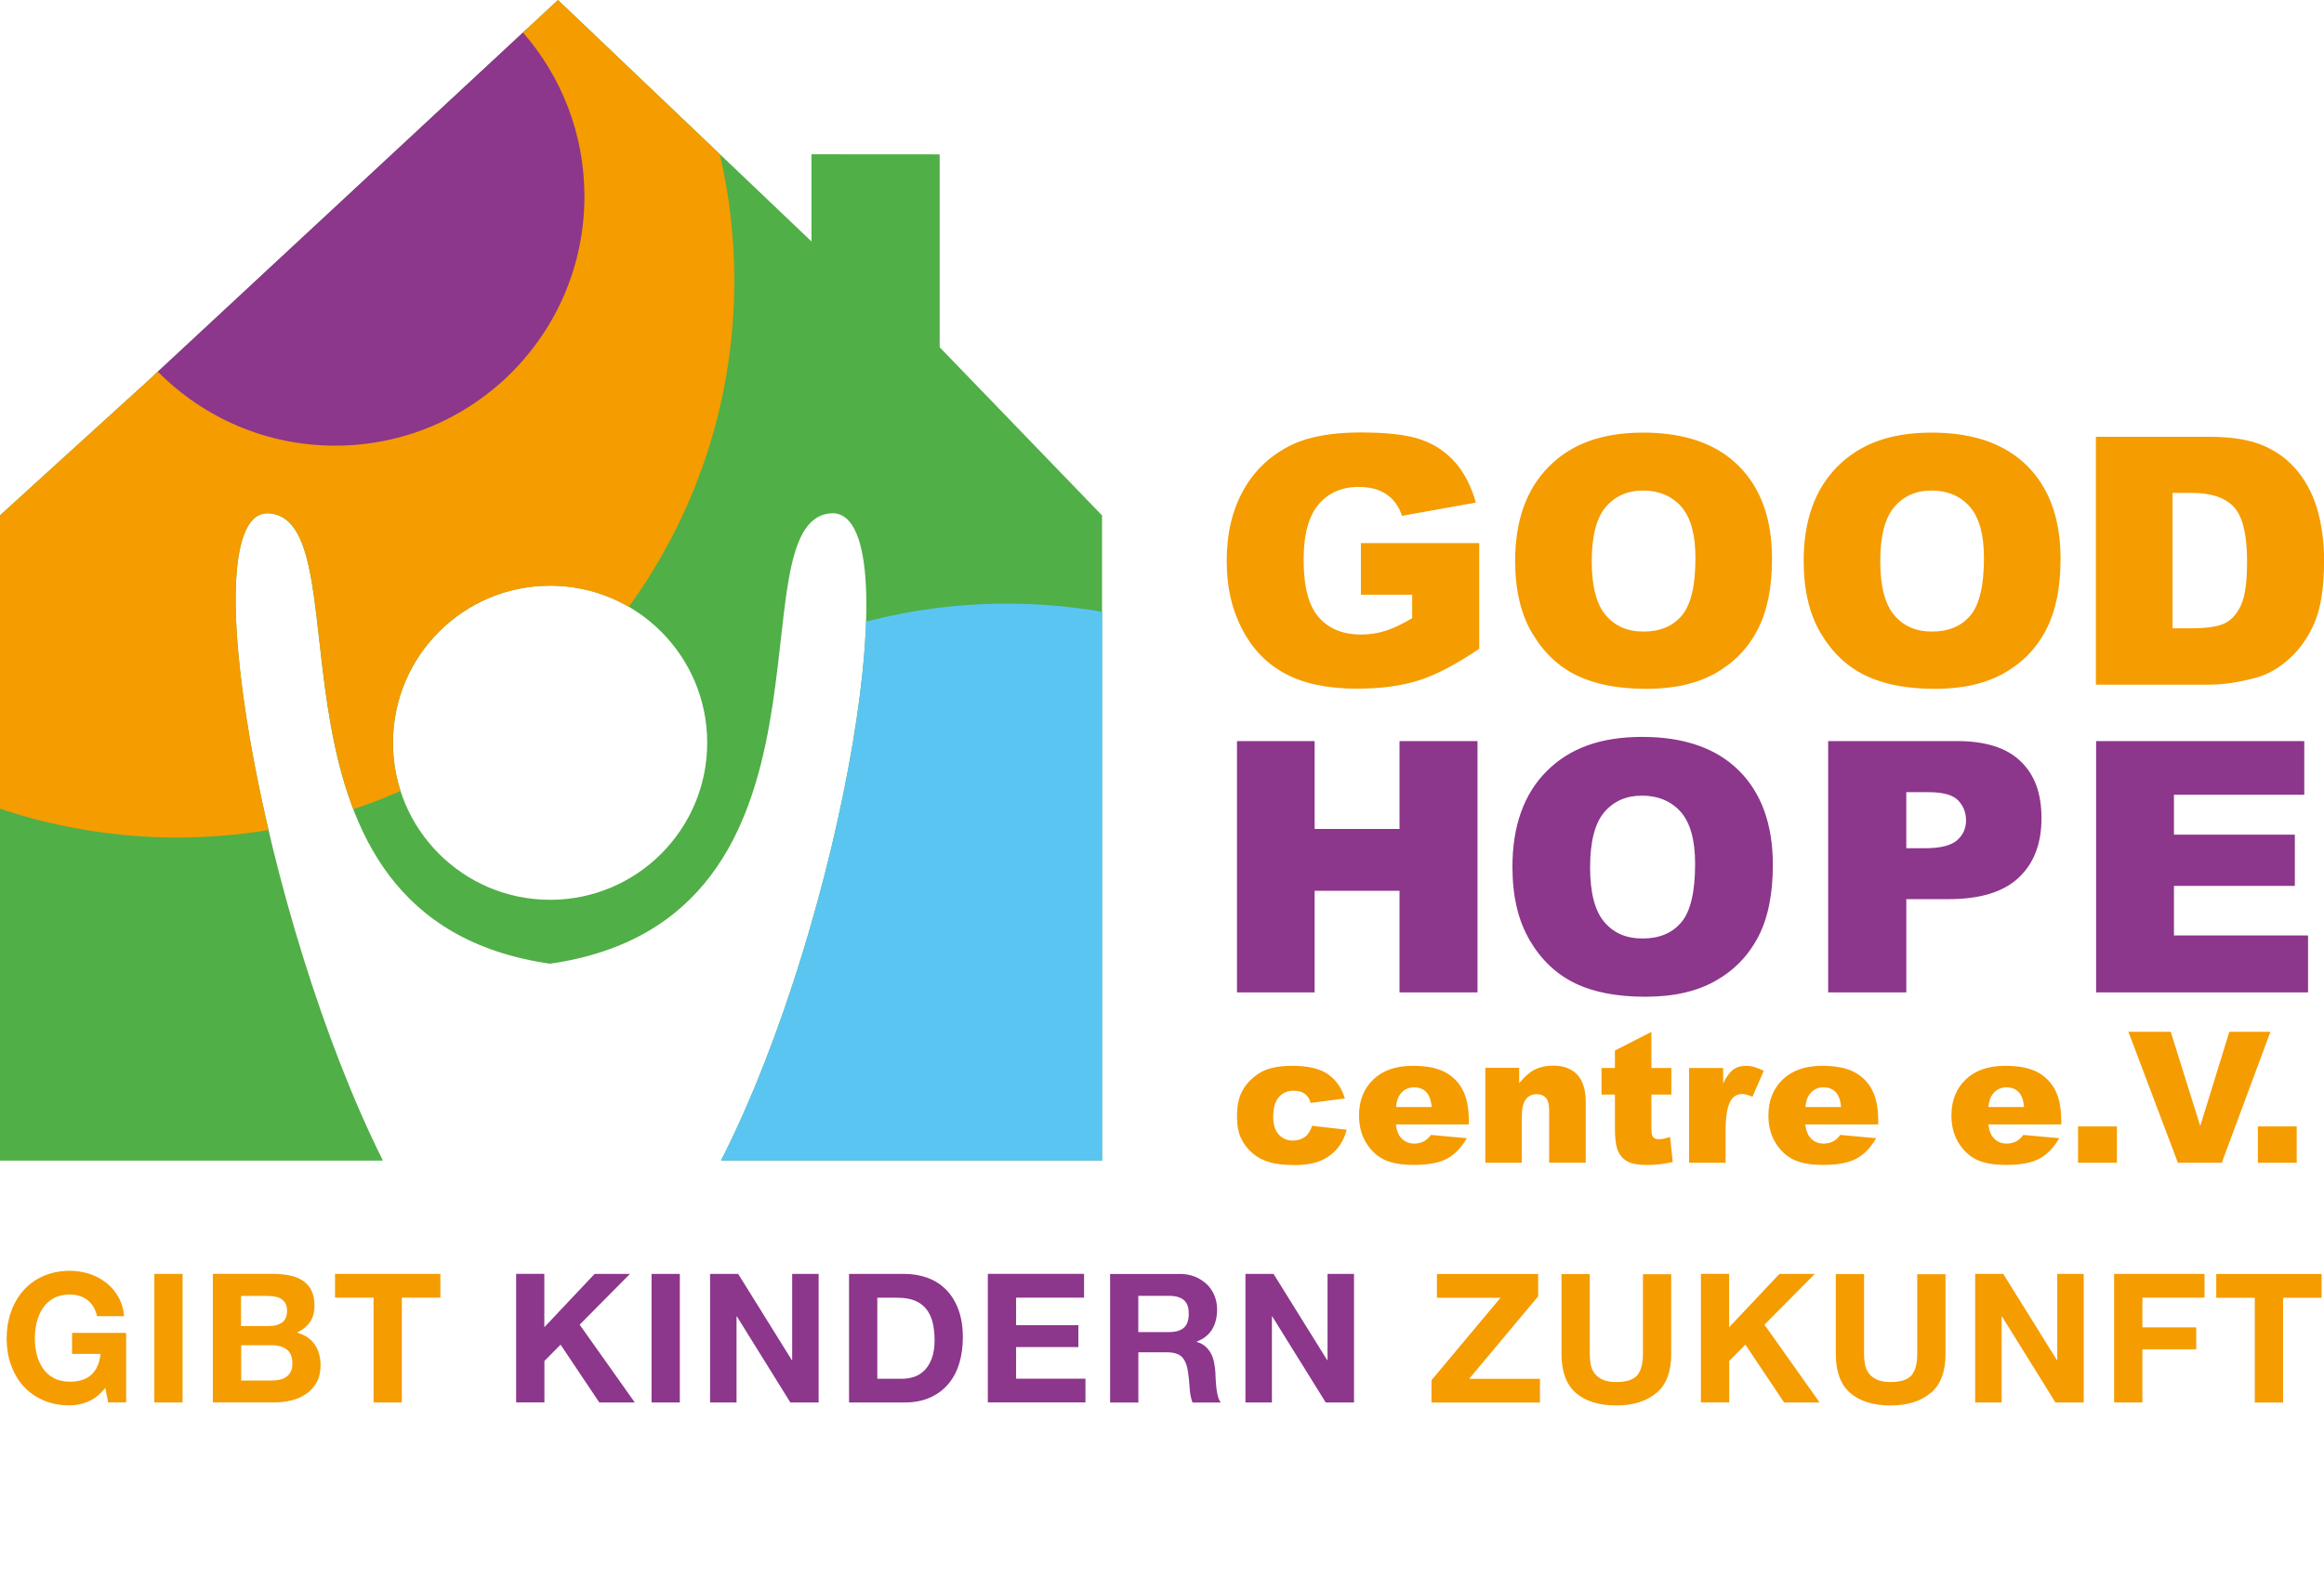
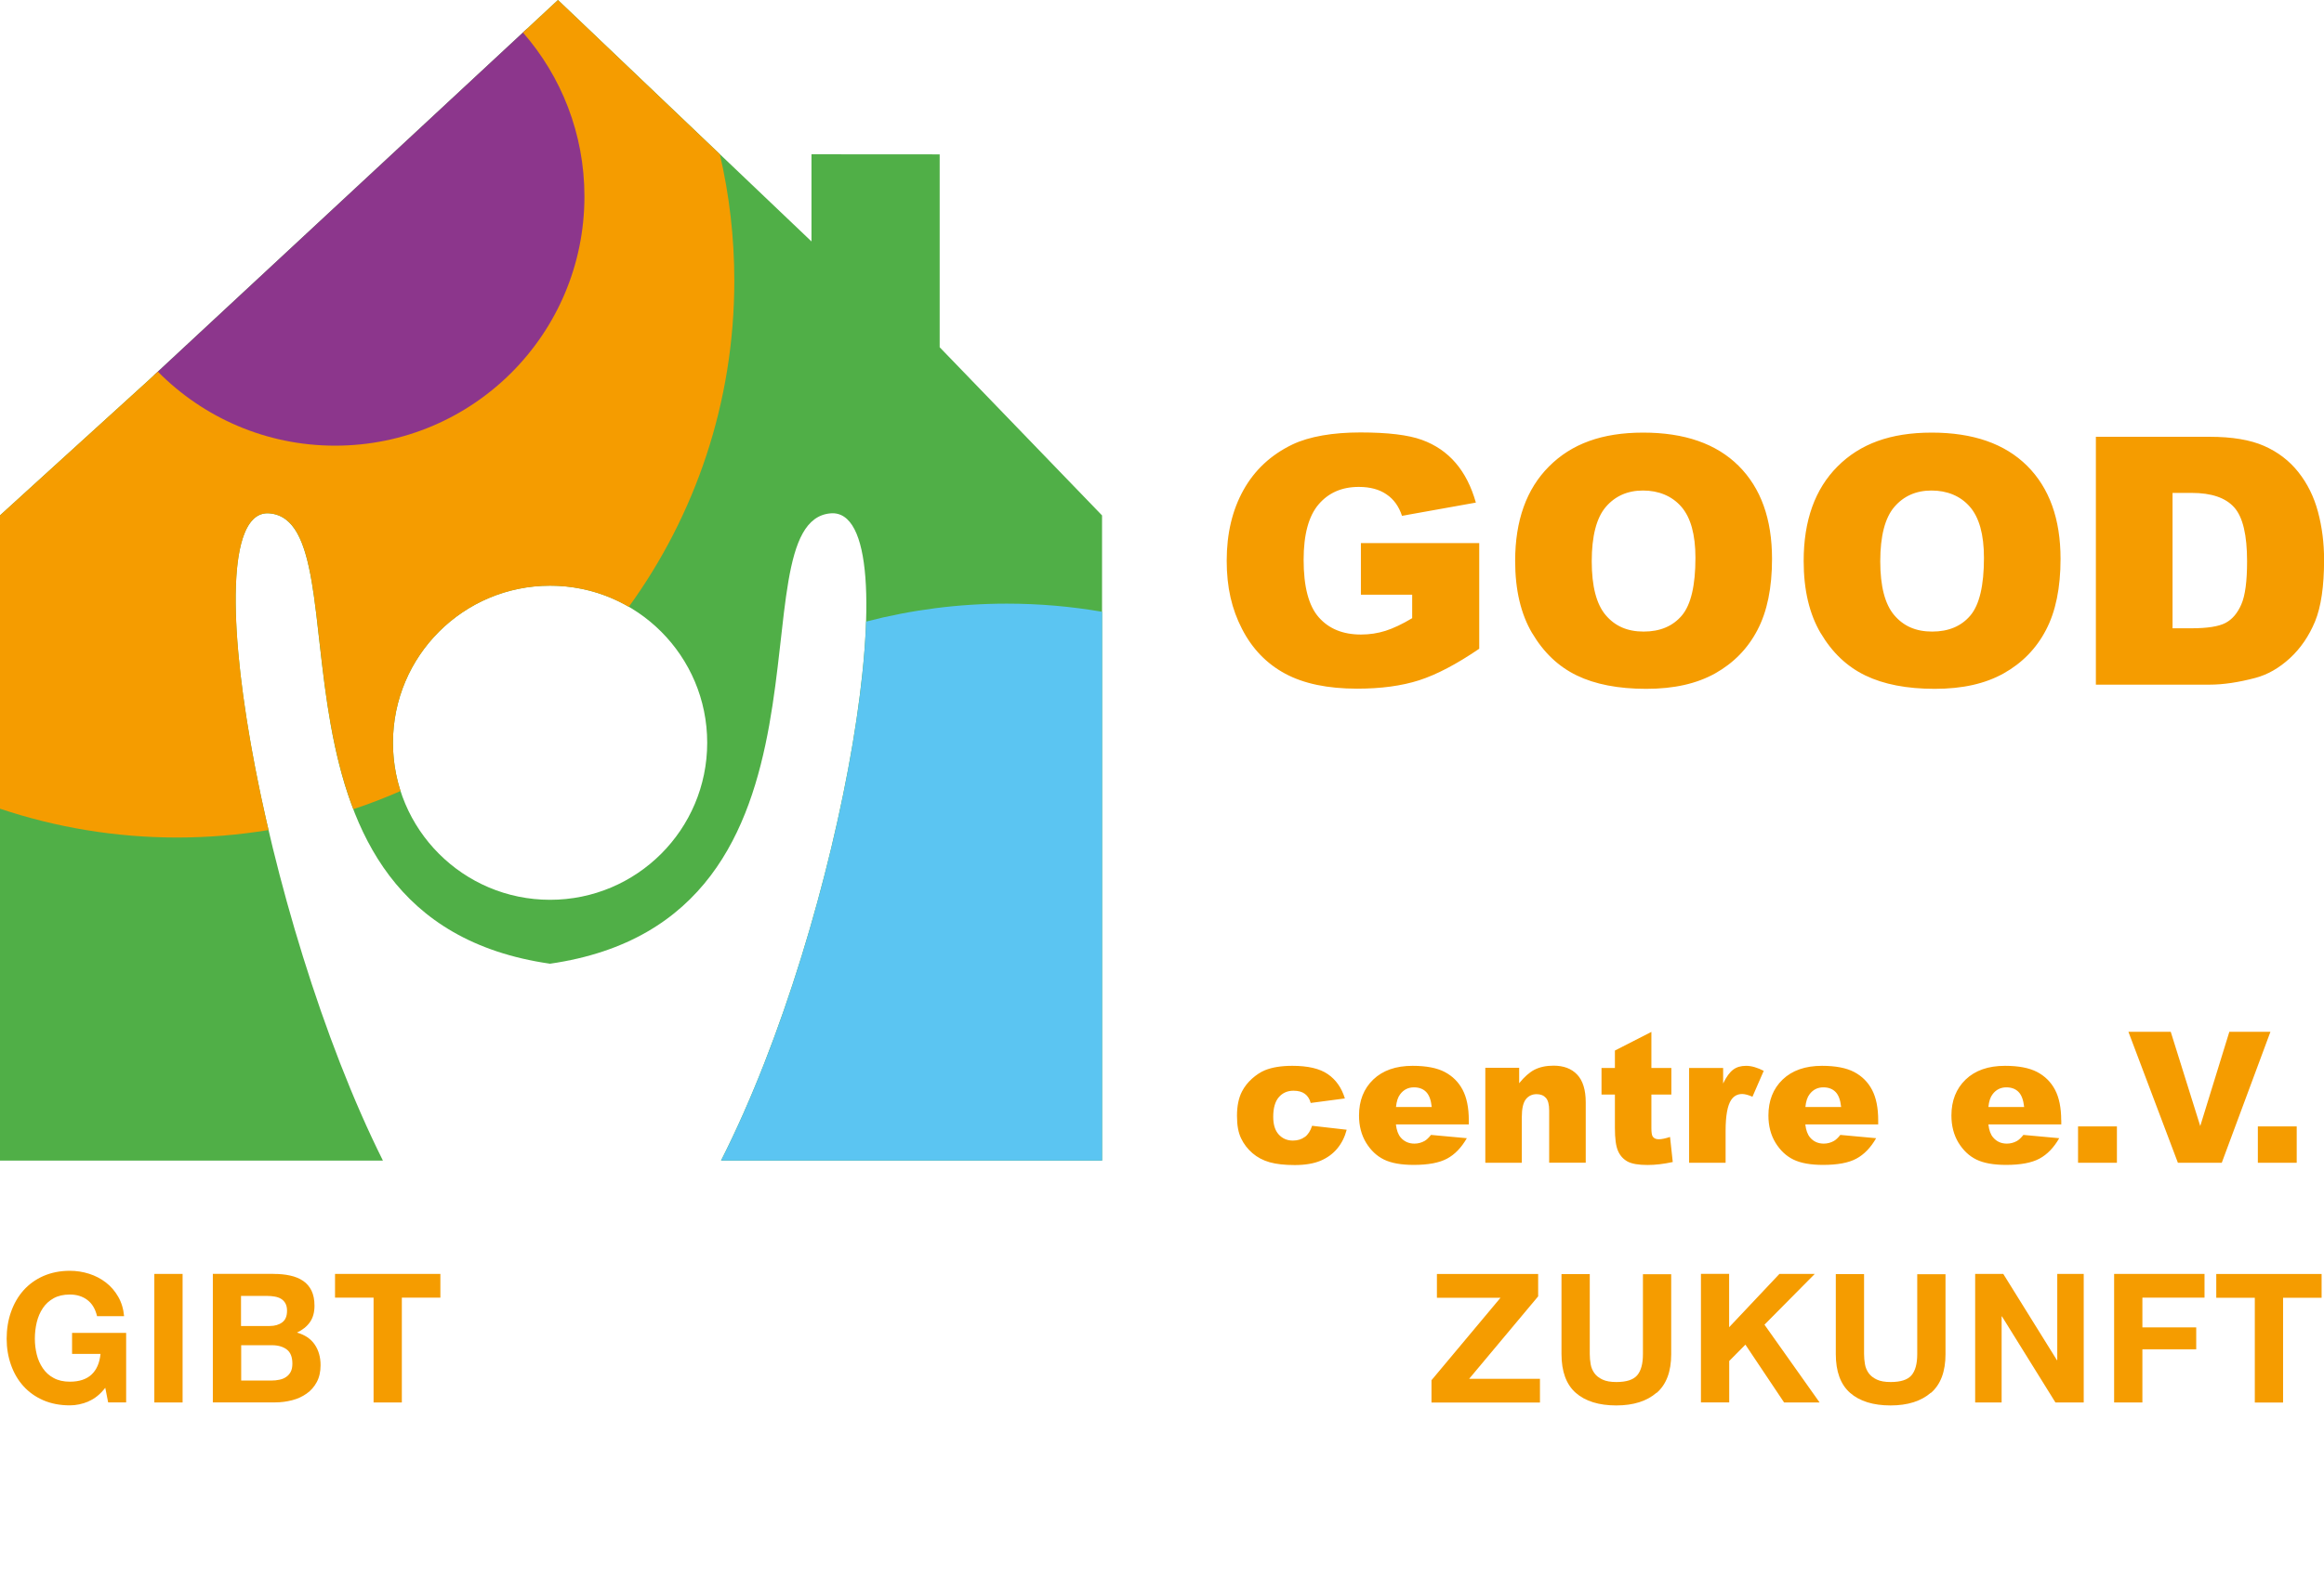
<svg xmlns="http://www.w3.org/2000/svg" id="a" viewBox="0 0 282.81 193.66">
  <defs>
    <clipPath id="b">
      <rect x="0" width="282.81" height="171.07" style="fill:none; stroke-width:0px;" />
    </clipPath>
    <clipPath id="c">
      <path d="M47.82,90.41c0-10.56,8.56-19.12,19.12-19.12s19.12,8.56,19.12,19.12-8.56,19.12-19.12,19.12-19.12-8.56-19.12-19.12M67.9,0L18.09,46.28l-12.13,11.03L0,62.74v78.54h46.6c-14.69-29.41-23.61-79.65-13.8-78.79,12.05,1.06-3.56,49.39,34.13,54.82,37.69-5.43,22.08-53.76,34.13-54.82,10.03-.88,1.61,49.38-13.32,78.79h46.37V62.74l-4.46-4.62-12.75-13.21-2.55-2.64v-23.48h-15.61v10.61L67.88.01h.02Z" style="fill:none; stroke-width:0px;" />
    </clipPath>
    <clipPath id="d">
      <rect x="0" width="282.81" height="171.07" style="fill:none; stroke-width:0px;" />
    </clipPath>
  </defs>
  <g style="clip-path:url(#b);">
    <path d="M66.94,109.53c-10.56,0-19.12-8.56-19.12-19.12s8.56-19.12,19.12-19.12,19.12,8.56,19.12,19.12-8.56,19.12-19.12,19.12M98.75,18.78v10.61L67.9,0,18.09,46.28l-12.13,11.03L0,62.74v78.54h46.6c-14.69-29.41-23.61-79.65-13.8-78.79,12.05,1.06-3.56,49.39,34.13,54.82,37.69-5.43,22.08-53.76,34.13-54.82,10.03-.88,1.61,49.38-13.32,78.79h46.37V62.74l-4.46-4.62-12.75-13.21-2.55-2.64v-23.48" style="fill:#50af47; stroke-width:0px;" />
  </g>
  <g style="clip-path:url(#c);">
    <path d="M41.34,55.47c17.09,0,30.94-13.85,30.94-30.94S58.43-6.41,41.34-6.41,10.4,7.44,10.4,24.53s13.85,30.94,30.94,30.94" style="fill:#8c368c; stroke-width:0px;" />
  </g>
  <g style="clip-path:url(#d);">
    <path d="M105.4,75.67c-.55,16.76-7.64,45.87-17.65,65.6h46.37v-66.8c-3.77-.65-7.64-.99-11.59-.99-5.92,0-11.65.76-17.12,2.18" style="fill:#5bc5f2; stroke-width:0px;" />
    <path d="M18.09,46.28l-12.13,11.03L0,62.73v35.71c6.77,2.27,14.03,3.51,21.57,3.51,3.78,0,7.49-.32,11.11-.91-4.89-20.93-5.8-39.08.13-38.55,7.63.67,4.17,20.32,10.19,36.01,1.96-.65,3.87-1.39,5.74-2.21-.6-1.85-.92-3.82-.92-5.87,0-10.56,8.56-19.12,19.12-19.12,3.49,0,6.76.93,9.58,2.57,8.08-11.16,12.84-24.87,12.84-39.7,0-5.29-.61-10.45-1.76-15.39L67.9,0l-4.26,3.96c4.66,5.33,7.48,12.31,7.48,19.95,0,16.76-13.58,30.34-30.34,30.34-8.44,0-16.07-3.45-21.57-9.01l-1.12,1.04h0Z" style="fill:#f59c00; stroke-width:0px;" />
-     <path d="M255.08,120.8h25.79v-6.93h-16.32v-6.03h14.71v-6.24h-14.71v-4.86h15.86v-6.53h-25.33v30.59h0ZM231.99,96.43h2.69c1.77,0,2.97.33,3.61,1s.96,1.48.96,2.44-.37,1.8-1.11,2.43-2.02.95-3.84.95h-2.32v-6.82h0ZM222.49,120.8h9.49v-11.35h5.17c3.81,0,6.65-.87,8.5-2.61,1.86-1.74,2.78-4.15,2.78-7.24s-.85-5.32-2.56-6.95c-1.7-1.63-4.27-2.44-7.69-2.44h-15.71v30.59h.02ZM195.22,98.87c1.15-1.35,2.68-2.02,4.59-2.02s3.57.66,4.73,1.99c1.16,1.33,1.74,3.43,1.74,6.31,0,3.42-.56,5.79-1.67,7.11s-2.68,1.98-4.71,1.98-3.54-.67-4.68-2.02c-1.15-1.35-1.72-3.57-1.72-6.66s.58-5.35,1.73-6.7M186.15,114.46c1.4,2.38,3.24,4.12,5.5,5.22s5.11,1.65,8.57,1.65,6.23-.64,8.5-1.91c2.27-1.27,4.01-3.05,5.22-5.34,1.2-2.29,1.8-5.22,1.8-8.79,0-4.92-1.38-8.75-4.13-11.49-2.75-2.73-6.68-4.1-11.77-4.1s-8.84,1.39-11.62,4.17-4.17,6.67-4.17,11.66c0,3.57.7,6.55,2.11,8.93M150.53,120.8h9.45v-12.37h10.33v12.37h9.49v-30.59h-9.49v10.7h-10.33v-10.7h-9.45v30.59Z" style="fill:#8c368c; stroke-width:0px;" />
    <path d="M266.7,60c2.42,0,4.14.59,5.19,1.77s1.56,3.37,1.56,6.56c0,2.42-.23,4.16-.7,5.24s-1.11,1.83-1.93,2.26-2.21.65-4.16.65h-2.28v-16.48h2.32ZM255.05,83.34h13.85c1.66,0,3.51-.28,5.56-.82,1.5-.4,2.89-1.2,4.2-2.4,1.3-1.2,2.32-2.69,3.06-4.47.73-1.78,1.1-4.28,1.1-7.5,0-2.06-.25-4.01-.74-5.84-.49-1.84-1.29-3.45-2.39-4.84-1.1-1.39-2.49-2.45-4.17-3.19-1.68-.74-3.89-1.11-6.62-1.11h-13.85v30.17h0ZM230.52,61.71c1.14-1.33,2.65-2,4.53-2s3.51.65,4.66,1.97c1.14,1.31,1.72,3.38,1.72,6.22,0,3.38-.55,5.71-1.65,7.02-1.1,1.3-2.65,1.96-4.65,1.96s-3.49-.67-4.62-2c-1.13-1.33-1.7-3.52-1.7-6.56s.57-5.28,1.71-6.61M221.57,77.08c1.39,2.35,3.19,4.06,5.42,5.14s5.04,1.63,8.45,1.63,6.14-.63,8.39-1.88c2.24-1.26,3.96-3.01,5.14-5.27,1.19-2.26,1.78-5.15,1.78-8.67,0-4.86-1.36-8.63-4.07-11.33-2.72-2.7-6.59-4.04-11.61-4.04s-8.72,1.37-11.46,4.12c-2.74,2.74-4.12,6.58-4.12,11.5,0,3.53.69,6.46,2.08,8.81M195.41,61.71c1.14-1.33,2.65-2,4.53-2s3.51.65,4.66,1.97c1.14,1.31,1.72,3.38,1.72,6.22,0,3.38-.55,5.71-1.65,7.02-1.1,1.3-2.65,1.96-4.65,1.96s-3.49-.67-4.62-2c-1.13-1.33-1.7-3.52-1.7-6.56s.57-5.28,1.71-6.61M186.46,77.08c1.39,2.35,3.19,4.06,5.42,5.14s5.04,1.63,8.45,1.63,6.14-.63,8.39-1.88c2.24-1.26,3.96-3.01,5.14-5.27,1.19-2.26,1.78-5.15,1.78-8.67,0-4.86-1.36-8.63-4.07-11.33-2.72-2.7-6.59-4.04-11.61-4.04s-8.72,1.37-11.46,4.12c-2.74,2.74-4.12,6.58-4.12,11.5,0,3.53.69,6.46,2.08,8.81M171.85,72.41v2.84c-1.22.73-2.31,1.24-3.25,1.54-.95.3-1.94.45-2.98.45-2.2,0-3.91-.7-5.14-2.1s-1.84-3.73-1.84-7c0-3.07.61-5.32,1.82-6.74s2.84-2.13,4.89-2.13c1.37,0,2.5.3,3.38.91.89.6,1.51,1.48,1.88,2.61l8.99-1.61c-.55-1.95-1.37-3.56-2.46-4.83-1.09-1.27-2.46-2.21-4.12-2.81-1.65-.6-4.15-.9-7.48-.9s-6.21.49-8.25,1.46c-2.62,1.26-4.61,3.11-5.97,5.55-1.36,2.44-2.04,5.3-2.04,8.59s.62,5.9,1.86,8.31c1.24,2.42,2.99,4.23,5.25,5.45,2.26,1.22,5.18,1.83,8.76,1.83,2.91,0,5.42-.34,7.54-1.02s4.56-1.96,7.32-3.84v-12.86h-14.4v6.28h6.24v.02Z" style="fill:#f59c00; stroke-width:0px;" />
    <path d="M274.76,141.54h4.73v-4.43h-4.73v4.43ZM265.03,141.54h5.34l5.92-15.94h-5l-3.54,11.47-3.59-11.47h-5.15l6.02,15.94ZM252.88,141.54h4.73v-4.43h-4.73v4.43h0ZM241.97,134.75c.07-.69.24-1.21.51-1.55.42-.56.98-.84,1.68-.84.61,0,1.1.18,1.47.55.37.37.6.98.69,1.84h-4.36.01ZM250.83,136.37c0-1.52-.25-2.76-.75-3.71-.5-.95-1.23-1.67-2.18-2.17-.96-.5-2.26-.75-3.91-.75-2.04,0-3.63.56-4.79,1.67-1.16,1.12-1.73,2.58-1.73,4.38,0,1.27.29,2.37.86,3.31.58.94,1.3,1.62,2.18,2.05s2.08.65,3.61.65c1.76,0,3.11-.25,4.06-.76s1.75-1.34,2.41-2.49l-4.36-.4c-.28.35-.53.59-.77.73-.39.22-.8.33-1.24.33-.69,0-1.25-.25-1.67-.75-.31-.35-.5-.88-.58-1.59h8.87v-.5h0ZM219.7,134.75c.07-.69.24-1.21.51-1.55.42-.56.98-.84,1.68-.84.61,0,1.1.18,1.47.55.37.37.6.98.69,1.84h-4.36.01ZM228.56,136.37c0-1.52-.25-2.76-.75-3.71-.5-.95-1.23-1.67-2.18-2.17-.96-.5-2.26-.75-3.91-.75-2.04,0-3.63.56-4.79,1.67-1.16,1.12-1.73,2.58-1.73,4.38,0,1.27.29,2.37.86,3.31.58.94,1.3,1.62,2.18,2.05s2.08.65,3.61.65c1.76,0,3.11-.25,4.05-.76.94-.5,1.75-1.34,2.41-2.49l-4.36-.4c-.27.35-.53.59-.77.73-.39.22-.8.33-1.24.33-.69,0-1.25-.25-1.67-.75-.3-.35-.5-.88-.58-1.59h8.87v-.5ZM205.54,141.54h4.45v-3.87c0-1.85.23-3.11.68-3.78.32-.48.77-.72,1.35-.72.3,0,.72.11,1.24.33l1.37-3.15c-.78-.4-1.49-.61-2.14-.61s-1.15.15-1.57.46c-.42.31-.84.87-1.23,1.69v-1.89h-4.14v11.55h0ZM196.52,127.88v2.12h-1.63v3.24h1.63v4.06c0,1.29.12,2.22.38,2.8.25.58.64,1,1.16,1.29.52.28,1.33.42,2.43.42.95,0,1.97-.12,3.07-.36l-.33-3.05c-.59.19-1.04.28-1.37.28-.36,0-.62-.12-.76-.37-.09-.16-.14-.49-.14-.98v-4.09h2.43v-3.24h-2.43v-4.39l-4.44,2.27h0ZM180.77,141.54h4.42v-5.55c0-1.05.17-1.78.5-2.19s.77-.61,1.3-.61c.49,0,.86.15,1.13.45s.4.81.4,1.54v6.35h4.45v-7.34c0-1.52-.35-2.65-1.04-3.38-.69-.73-1.65-1.09-2.88-1.09-.91,0-1.67.17-2.31.49-.63.33-1.25.88-1.87,1.65v-1.88h-4.12v11.55h.02ZM169.88,134.75c.07-.69.24-1.21.51-1.55.42-.56.98-.84,1.68-.84.61,0,1.1.18,1.47.55.37.37.6.98.69,1.84h-4.36.01ZM178.74,136.37c0-1.52-.25-2.76-.75-3.71-.5-.95-1.23-1.67-2.18-2.17s-2.26-.75-3.91-.75c-2.04,0-3.63.56-4.79,1.67-1.16,1.12-1.73,2.58-1.73,4.38,0,1.27.29,2.37.86,3.31.58.94,1.3,1.62,2.18,2.05.88.43,2.08.65,3.61.65,1.76,0,3.11-.25,4.06-.76.94-.5,1.75-1.34,2.41-2.49l-4.36-.4c-.28.35-.53.59-.77.73-.39.22-.81.33-1.24.33-.69,0-1.25-.25-1.68-.75-.3-.35-.5-.88-.58-1.59h8.87v-.5ZM158.79,138.39c-.4.3-.88.45-1.46.45-.7,0-1.27-.25-1.72-.74s-.67-1.21-.67-2.16c0-1.06.23-1.86.68-2.38s1.04-.79,1.78-.79c.58,0,1.04.12,1.39.38.34.25.58.62.71,1.11l4.16-.55c-.4-1.3-1.09-2.28-2.08-2.96s-2.43-1.01-4.31-1.01c-1.35,0-2.45.18-3.32.53-.54.22-1.07.57-1.59,1.03-.51.46-.92.98-1.22,1.56-.41.79-.61,1.78-.61,2.97s.17,2.05.5,2.74.79,1.29,1.38,1.8c.59.51,1.29.88,2.1,1.11.82.23,1.83.34,3.06.34s2.31-.18,3.14-.53c.82-.35,1.5-.85,2.03-1.49s.91-1.4,1.14-2.28l-4.21-.48c-.2.62-.49,1.07-.89,1.37" style="fill:#f59c00; stroke-width:0px;" />
    <path d="M269.7,157.97v-2.89h12.82v2.89h-4.69v12.76h-3.44v-12.76h-4.69ZM268.27,155.07v2.89h-7.56v3.62h6.55v2.67h-6.55v6.47h-3.44v-15.65h11ZM243.78,155.07l6.53,10.5h.04v-10.5h3.22v15.65h-3.44l-6.51-10.48h-.04v10.48h-3.22v-15.65h3.42ZM234.97,169.53c-1.18,1.03-2.82,1.55-4.91,1.55s-3.76-.51-4.92-1.53-1.74-2.6-1.74-4.73v-9.73h3.44v9.73c0,.42.04.84.11,1.25s.23.77.46,1.09c.23.32.56.57.98.77s.98.3,1.68.3c1.23,0,2.07-.27,2.54-.82.47-.55.7-1.41.7-2.57v-9.73h3.44v9.73c0,2.12-.59,3.69-1.78,4.72M210.42,155.07v6.49l6.12-6.49h4.3l-6.12,6.18,6.71,9.47h-4.32l-4.71-7.04-1.97,1.99v5.04h-3.44v-15.65h3.44,0ZM201.59,169.53c-1.18,1.03-2.82,1.55-4.91,1.55s-3.76-.51-4.92-1.53-1.74-2.6-1.74-4.73v-9.73h3.44v9.73c0,.42.04.84.11,1.25s.23.77.46,1.09c.23.32.56.57.98.77s.98.3,1.68.3c1.23,0,2.07-.27,2.54-.82.47-.55.7-1.41.7-2.57v-9.73h3.44v9.73c0,2.12-.59,3.69-1.78,4.72M182.6,157.97h-7.74v-2.89h12.32v2.72l-8.4,10.04h8.62v2.89h-13.2v-2.72l8.4-10.04h0Z" style="fill:#f59c00; stroke-width:0px;" />
-     <path d="M154.98,155.07l6.53,10.5h.04v-10.5h3.22v15.65h-3.44l-6.51-10.48h-.04v10.48h-3.22v-15.65h3.42ZM143.52,155.07c.7,0,1.33.11,1.9.34.56.23,1.04.54,1.45.93.4.39.71.85.92,1.37.21.52.32,1.08.32,1.68,0,.92-.19,1.72-.58,2.39s-1.02,1.18-1.9,1.53v.04c.42.12.77.3,1.05.54.28.24.5.53.68.86s.3.69.38,1.09c.08.39.13.79.16,1.18,0,.25.03.54.04.88.02.34.04.68.08,1.03.04.35.1.68.18,1,.08.31.2.58.36.8h-3.44c-.19-.5-.31-1.09-.35-1.78-.04-.69-.11-1.34-.2-1.97-.12-.82-.37-1.42-.74-1.8-.38-.38-1-.57-1.86-.57h-3.44v6.12h-3.44v-15.65h8.44,0ZM142.29,162.15c.79,0,1.38-.18,1.78-.53s.59-.92.59-1.71-.2-1.31-.59-1.65-.99-.52-1.78-.52h-3.77v4.41h3.77ZM131.92,155.07v2.89h-8.27v3.35h7.58v2.67h-7.58v3.84h8.44v2.89h-11.88v-15.65h11.71ZM110.06,155.07c1.01,0,1.95.16,2.82.48.87.32,1.62.8,2.26,1.45.64.64,1.13,1.45,1.49,2.41.36.97.54,2.1.54,3.4,0,1.14-.15,2.19-.44,3.16-.29.96-.73,1.8-1.33,2.5-.59.7-1.33,1.25-2.21,1.65-.89.4-1.93.6-3.12.6h-6.75v-15.65h6.75,0ZM109.82,167.83c.5,0,.98-.08,1.45-.24.47-.16.88-.43,1.25-.8.36-.37.66-.86.88-1.46.22-.6.33-1.33.33-2.19,0-.79-.08-1.5-.23-2.14s-.41-1.18-.76-1.63c-.35-.45-.81-.8-1.39-1.04-.58-.24-1.29-.36-2.14-.36h-2.45v9.86h3.07,0ZM89.83,155.07l6.53,10.5h.04v-10.5h3.22v15.65h-3.44l-6.51-10.48h-.04v10.48h-3.22v-15.65h3.42ZM82.73,170.72h-3.44v-15.65h3.44v15.65ZM66.24,155.07v6.49l6.12-6.49h4.3l-6.12,6.18,6.71,9.47h-4.32l-4.71-7.04-1.97,1.99v5.04h-3.44v-15.65h3.44-.01Z" style="fill:#8c368c; stroke-width:0px;" />
    <path d="M40.77,157.96v-2.89h12.82v2.89h-4.69v12.76h-3.44v-12.76h-4.69ZM33.03,168.05c.34,0,.66-.03.97-.1.31-.06.58-.17.81-.33.23-.15.42-.36.56-.62.14-.26.21-.6.21-1.01,0-.8-.23-1.38-.68-1.72s-1.05-.52-1.8-.52h-3.75v4.3s3.68,0,3.68,0ZM33.27,155.07c.75,0,1.42.06,2.04.2.61.13,1.14.35,1.58.65.44.3.78.7,1.02,1.19.24.5.36,1.11.36,1.84,0,.79-.18,1.45-.54,1.97-.36.53-.89.96-1.59,1.29.97.28,1.68.76,2.16,1.46.47.69.71,1.53.71,2.51,0,.79-.15,1.47-.46,2.05-.31.58-.72,1.05-1.24,1.41-.52.37-1.11.64-1.78.81-.66.17-1.35.26-2.05.26h-7.58v-15.65h7.37ZM32.83,161.41c.61,0,1.12-.15,1.51-.44.4-.29.59-.77.59-1.42,0-.37-.07-.66-.2-.9-.13-.23-.31-.42-.53-.55-.22-.13-.47-.22-.76-.27-.28-.05-.58-.08-.89-.08h-3.22v3.66h3.5ZM22.22,170.72h-3.44v-15.65h3.44v15.65ZM10.76,170.6c-.75.31-1.5.47-2.26.47-1.2,0-2.28-.21-3.23-.62-.96-.42-1.76-.99-2.42-1.72s-1.16-1.59-1.51-2.58-.53-2.05-.53-3.19.17-2.25.53-3.26c.35-1,.85-1.87,1.51-2.62.66-.74,1.47-1.33,2.42-1.75.96-.42,2.03-.64,3.23-.64.8,0,1.58.12,2.34.36.75.24,1.43.59,2.04,1.06s1.11,1.05,1.5,1.73c.4.69.64,1.48.72,2.37h-3.29c-.21-.88-.6-1.53-1.18-1.97s-1.29-.66-2.13-.66c-.77,0-1.43.15-1.97.45-.54.3-.98.7-1.32,1.21-.34.5-.58,1.08-.74,1.72-.15.64-.23,1.31-.23,1.99s.08,1.3.23,1.92.4,1.18.74,1.68c.34.5.77.9,1.32,1.19.54.3,1.2.45,1.97.45,1.14,0,2.02-.29,2.64-.87.62-.58.98-1.41,1.09-2.51h-3.46v-2.56h6.58v8.46h-2.19l-.35-1.78c-.61.79-1.29,1.34-2.04,1.65" style="fill:#f59c00; stroke-width:0px;" />
  </g>
</svg>